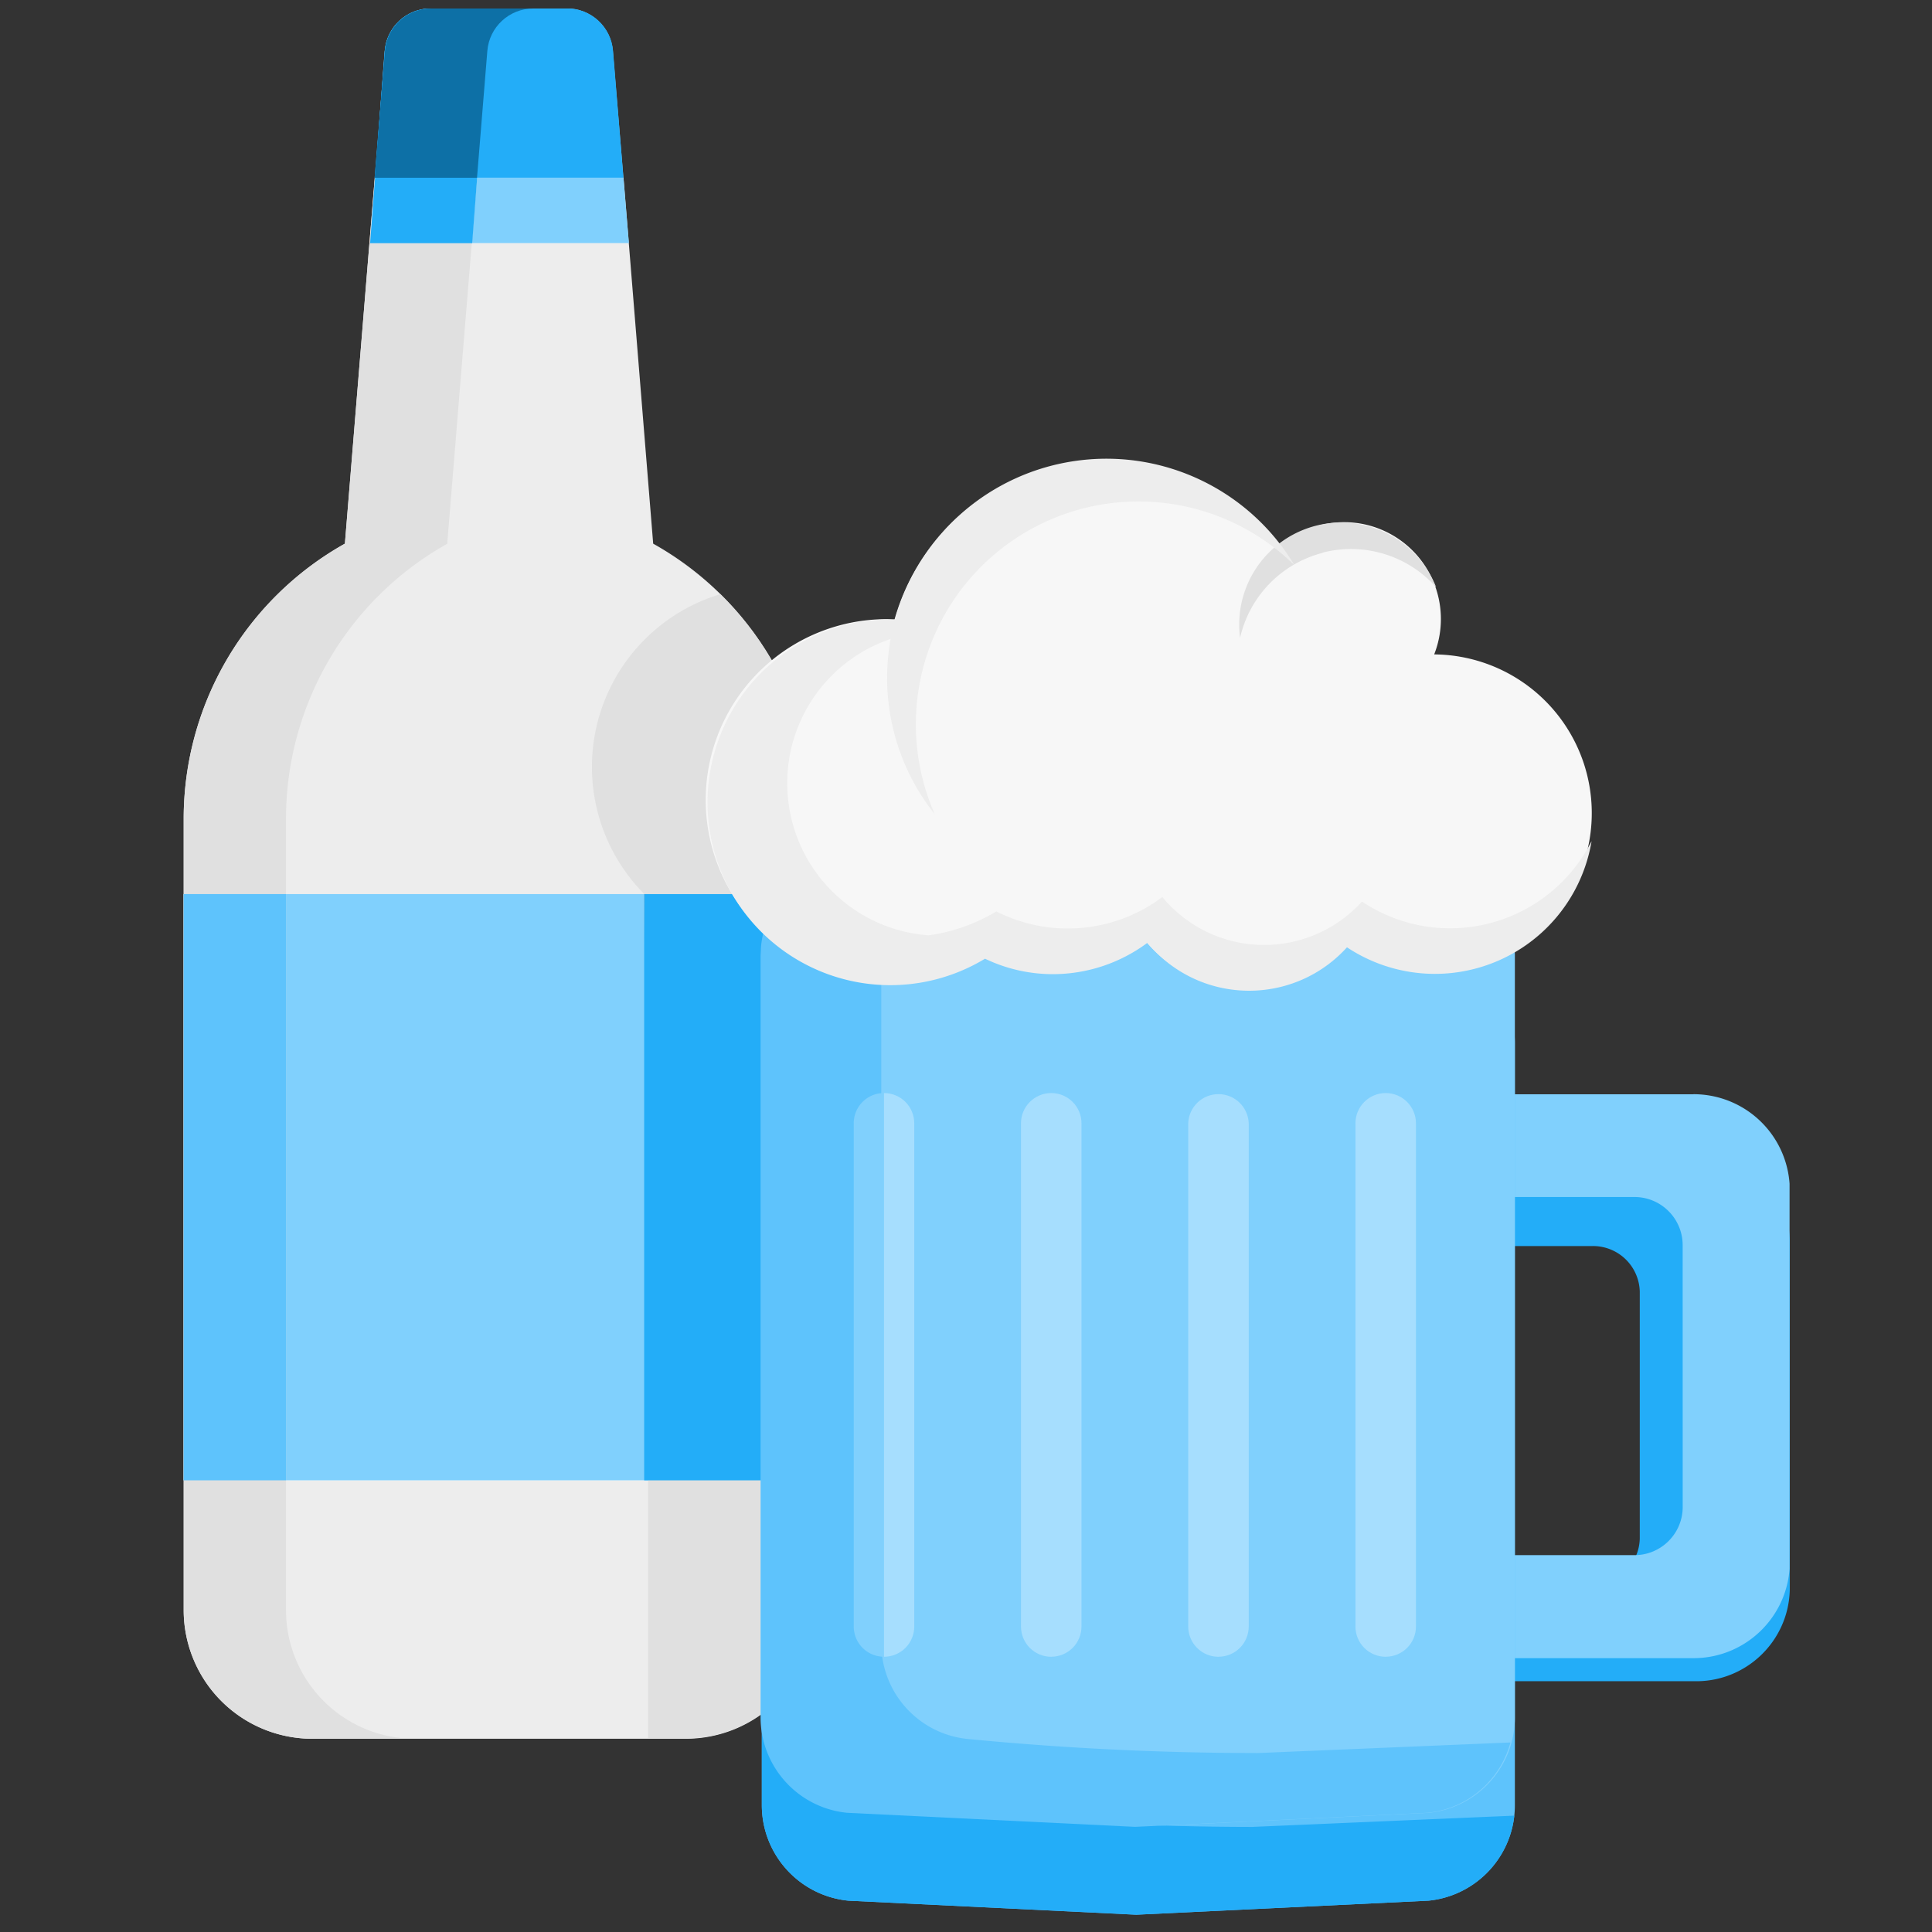
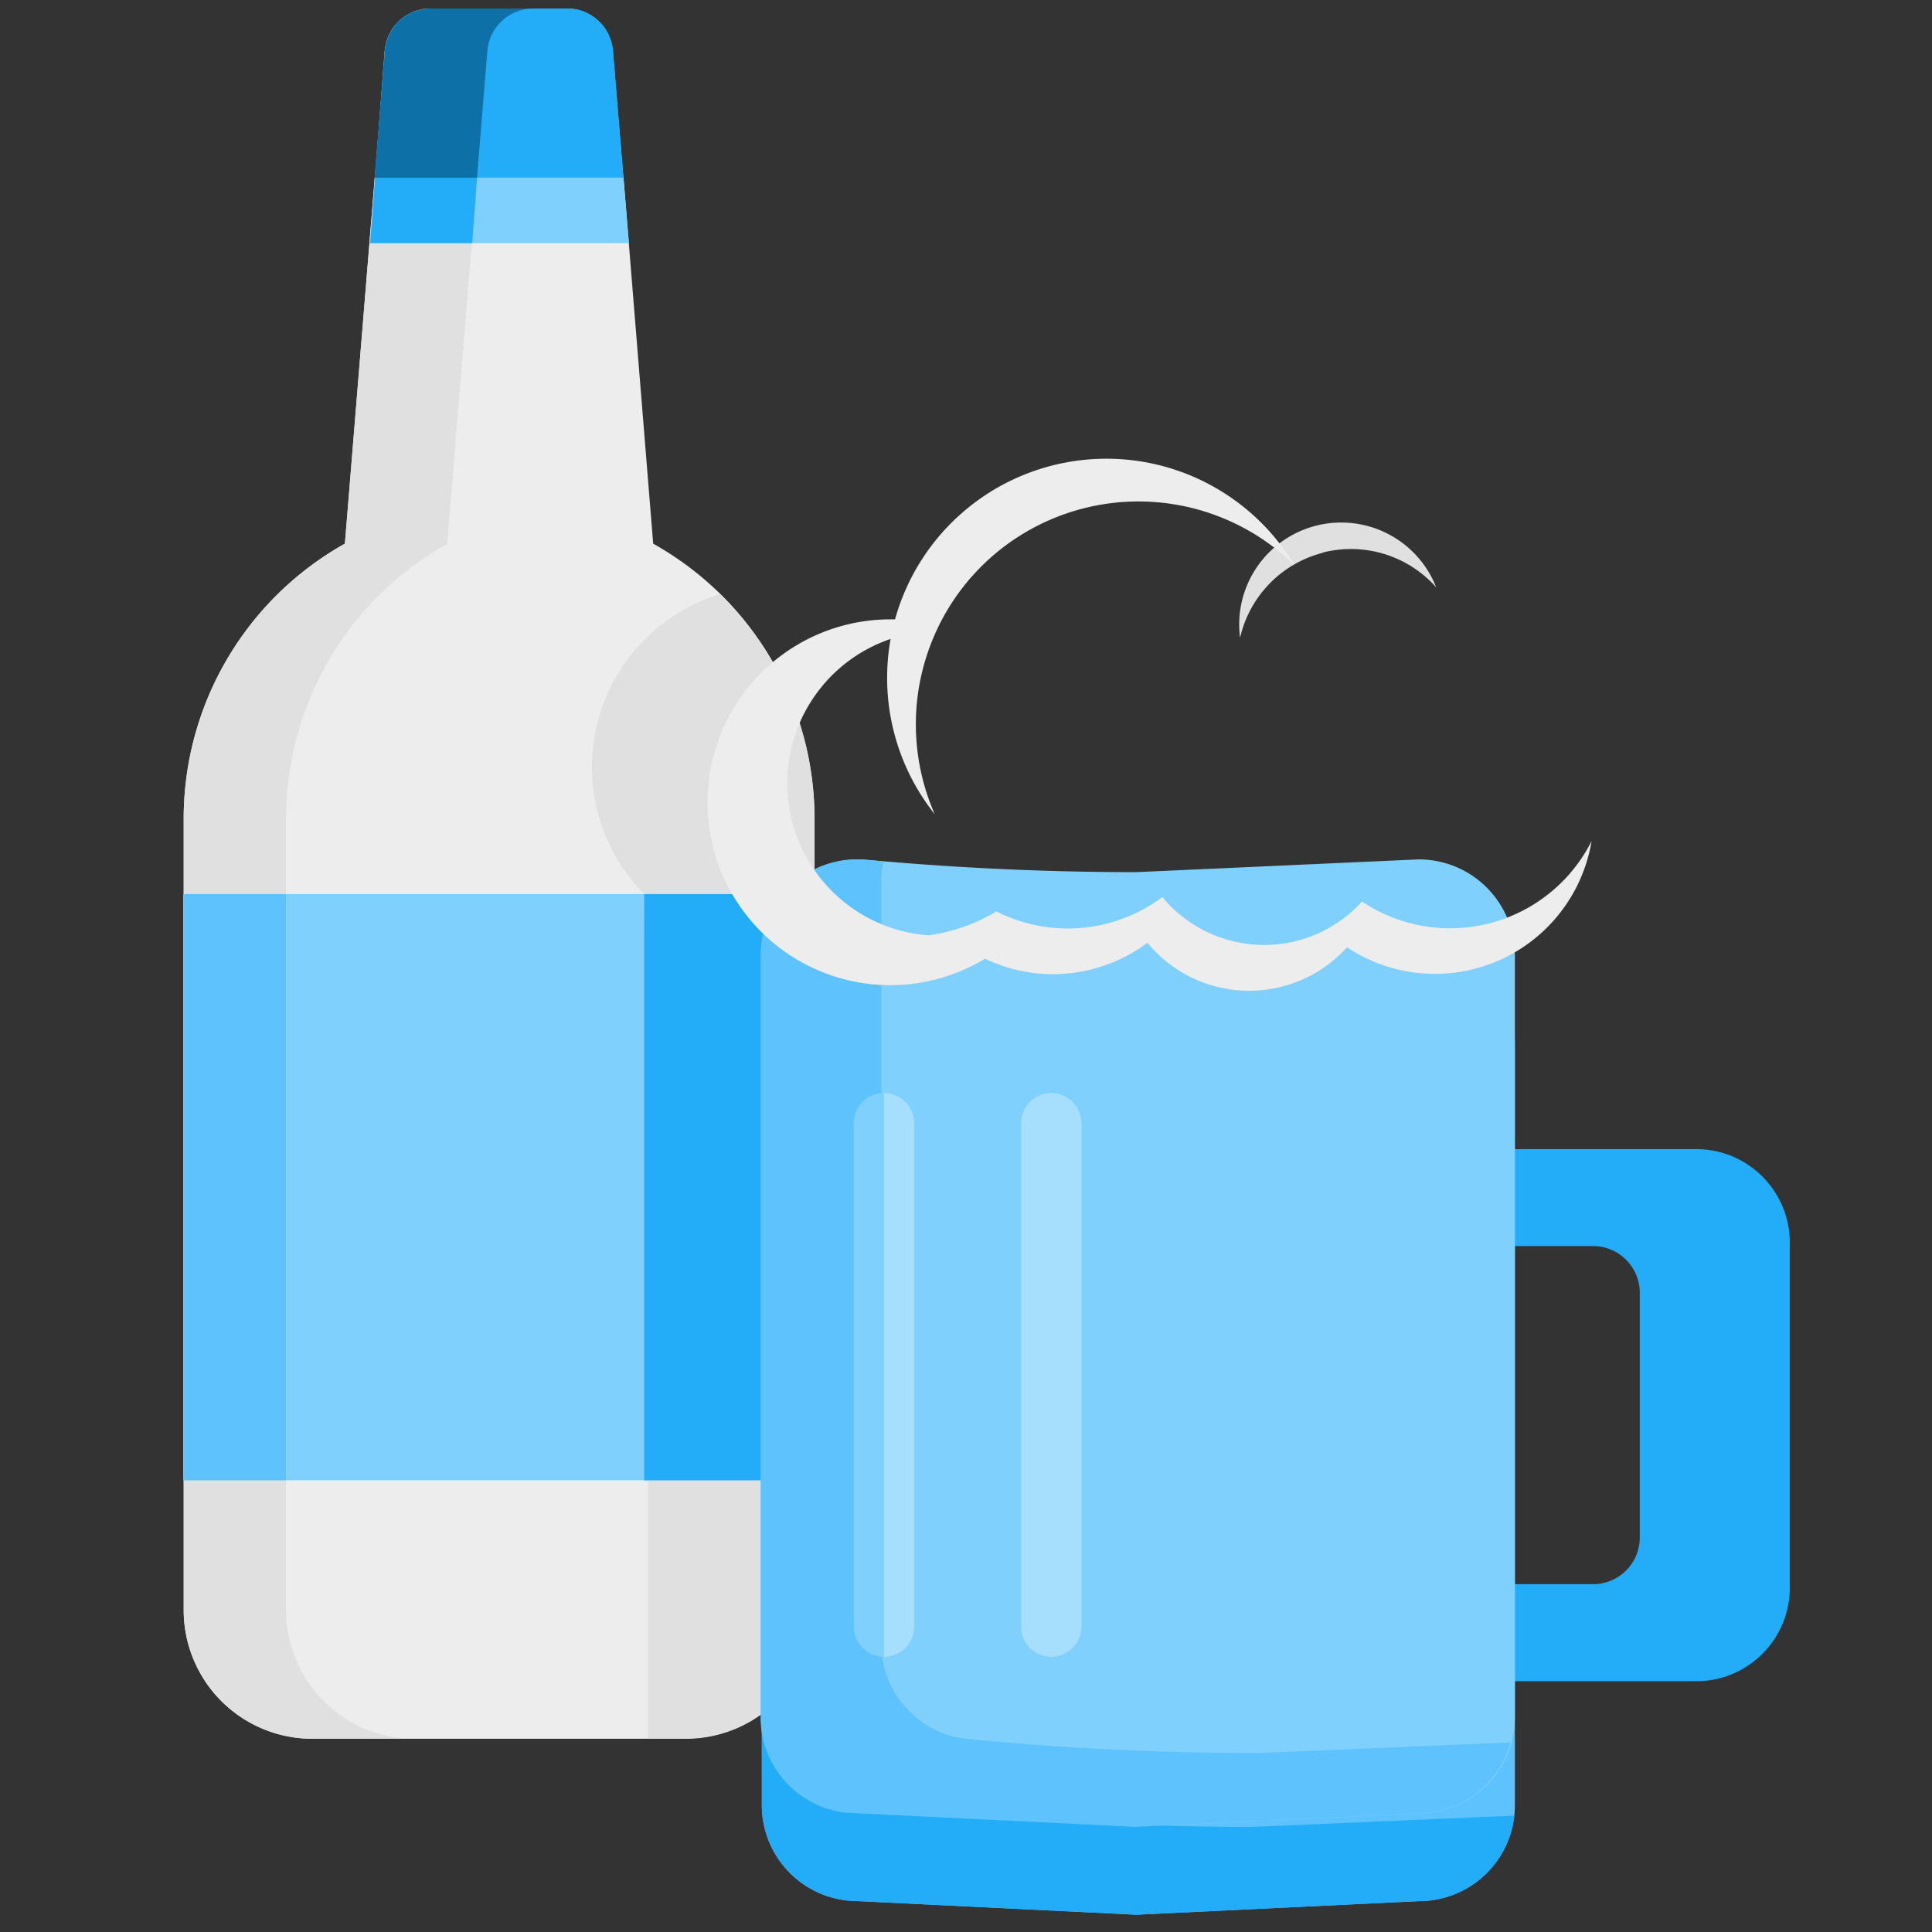
<svg xmlns="http://www.w3.org/2000/svg" xmlns:xlink="http://www.w3.org/1999/xlink" width="50" height="50">
  <rect width="100%" height="100%" fill="#333333" stroke="none" />
  <defs>
    <clipPath id="A">
      <path transform="translate(1048 592)" fill="none" stroke="#707070" stroke-width="1" d="M0 0h50v50H0z" />
    </clipPath>
    <clipPath id="B">
      <path fill="none" d="M0 0h41.56v49.334H0z" />
    </clipPath>
    <clipPath id="C">
      <path d="M608.38 9.6l-.773 9.473a8.16 8.16 0 0 0-4.172 7.12v20.484A3.33 3.33 0 0 0 606.764 50h9.669a3.33 3.33 0 0 0 3.328-3.328V26.2a8.16 8.16 0 0 0-4.177-7.123l-.768-9.47z" transform="translate(-603.436 -9.602)" fill="none" />
    </clipPath>
    <path id="D" d="M22.452 42.657h0c-.208 0-.407-.082-.554-.229s-.229-.346-.229-.554V28.851c0-.432.351-.783.783-.783s.783.351.783.783v13.022c0 .208-.082.407-.229.554s-.346.229-.554.229" />
  </defs>
  <g transform="translate(-1048 -592)" clip-path="url(#A)">
    <g clip-path="url(#B)" transform="translate(1052.754 592.22)">
      <path d="M39.071 29.52h-6.809a2.42 2.42 0 0 0-2.492 2.35v9.069a2.42 2.42 0 0 0 2.492 2.35h6.811c1.337.039 2.452-1.013 2.492-2.35V31.87c-.04-1.337-1.155-2.389-2.492-2.35m-1.39 10.083a1.21 1.21 0 0 1-1.246 1.175h-4.271a1.21 1.21 0 0 1-1.246-1.175v-6.4a1.21 1.21 0 0 1 1.246-1.175h4.271a1.21 1.21 0 0 1 1.246 1.175z" fill="#23adf8" />
      <path d="M12.15 13.845l-.768-9.47H4.945l-.773 9.473A8.16 8.16 0 0 0 0 20.968V41.45a3.33 3.33 0 0 0 3.329 3.329h9.669a3.33 3.33 0 0 0 3.329-3.329V20.973a8.16 8.16 0 0 0-4.177-7.123" fill="#ededed" />
      <path fill="#fff" d="M0 22.919h16.321v15.172H0z" />
      <g fill="#80d0fd">
        <path d="M0 22.919h16.321v15.172H0zM5.201 1.098l-.379 4.973h6.7l-.415-4.973c-.049-.621-.567-1.1-1.19-1.1H6.393c-.623 0-1.141.479-1.19 1.1" />
      </g>
      <path d="M2.648 41.45V20.973a8.16 8.16 0 0 1 4.172-7.12l.774-9.473H4.945l-.773 9.473A8.16 8.16 0 0 0 0 20.973V41.45a3.33 3.33 0 0 0 3.329 3.329h2.648a3.33 3.33 0 0 1-3.329-3.329" fill="#e0e0e0" />
      <g fill="#23adf8">
        <path d="M9.032 0h-2.64c-.623 0-1.141.479-1.19 1.1l-.378 4.973h2.642L7.844 1.1C7.893.479 8.411 0 9.034 0" />
        <path d="M5.209 1.098l-.267 3.28h6.437l-.267-3.28c-.049-.621-.567-1.099-1.189-1.1H6.4c-.623 0-1.142.479-1.191 1.1" />
      </g>
      <path d="M9.05 0H6.402c-.624-.002-1.145.478-1.194 1.1l-.267 3.28h2.65l.267-3.28C7.907.479 8.426 0 9.049 0" fill="#0d70a6" />
      <path fill="#5ec3fc" d="M0 22.919h2.648v15.172H0z" />
    </g>
    <g clip-path="url(#C)" transform="translate(1052.754 596.593)">
      <path d="M12.018 33.717v7.559c-.002 1.277.964 2.348 2.235 2.476l7.455.364 7.565-.364a2.48 2.48 0 0 0 2.219-2.2l-6.749.29c-.494 0-.979-.006-1.462-.016l5.992-.348c1.272-.128 2.239-1.199 2.236-2.477V19.293c0-.058-.006-.113-.009-.17 1.576-.947 2.33-2.827 1.846-4.601s-2.089-3.009-3.928-3.024c.425-1.081.051-2.313-.903-2.976s-2.239-.582-3.104.195a5.66 5.66 0 0 0-9.961 1.879l-.2-.01a4.67 4.67 0 0 0-3.331 7.958" fill="#e0e0e0" />
      <path d="M11.917 18.544q.084.085.172.166a2.5 2.5 0 0 0-.071.583v14.423" fill="#bcbcbc" />
    </g>
    <path fill="#23adf8" d="M1064.671 615.139h4.41v15.172h-4.41z" />
    <g clip-path="url(#B)" transform="translate(1052.754 592.22)">
-       <path d="M39.071 28.1h-6.808a2.49 2.49 0 0 0-2.492 2.491v9.61c0 1.376 1.116 2.492 2.492 2.492h6.811c1.376 0 2.492-1.116 2.492-2.492v-9.612a2.49 2.49 0 0 0-2.492-2.491m-.28 10.683c0 .688-.558 1.246-1.246 1.246h-5.384c-.688 0-1.246-.558-1.246-1.246v-6.776c0-.688.558-1.246 1.246-1.246h5.383c.688 0 1.246.558 1.246 1.246z" fill="#80d0fd" />
      <path d="M14.962 46.493c-.002 1.278.965 2.348 2.236 2.476l7.455.364 7.564-.364c1.27-.129 2.236-1.199 2.234-2.476V26.782a2.49 2.49 0 0 0-2.487-2.488l-.228.01-7.086.32c-2.475 0-4.806-.122-6.975-.32a2.49 2.49 0 0 0-2.705 2.25l-.01.228z" fill="#5ec3fc" />
      <path d="M14.962 44.22c-.002 1.278.965 2.348 2.236 2.476l7.455.364 7.564-.364c1.27-.129 2.236-1.199 2.234-2.476V24.509c0-.66-.262-1.293-.728-1.759s-1.099-.729-1.759-.729l-.228.01-7.086.32c-2.475 0-4.806-.122-6.975-.32a2.49 2.49 0 0 0-2.705 2.25l-.01.228z" fill="#80d0fd" />
      <path d="M27.686 47.061a77.65 77.65 0 0 1-7.455-.363c-1.272-.128-2.239-1.199-2.236-2.477V24.51c0-.06.005-.118.01-.178l-.328-.028a2.49 2.49 0 0 0-2.705 2.25l-.01.228v19.71c-.002 1.278.965 2.349 2.236 2.477l7.455.363 7.564-.363a2.48 2.48 0 0 0 2.219-2.2l-6.749.29" fill="#23adf8" />
      <path d="M27.747 45.148c-2.659 0-5.152-.141-7.455-.363-1.273-.127-2.241-1.199-2.238-2.478V22.6a2.49 2.49 0 0 1 .056-.529l-.464-.04a2.49 2.49 0 0 0-2.705 2.25l-.011.228v19.71c-.002 1.278.966 2.349 2.238 2.476l7.456.364 7.564-.364a2.48 2.48 0 0 0 2.148-1.82l-6.588.276" fill="#5ec3fc" />
      <path d="M18.124 42.656h0c-.208 0-.407-.082-.554-.229s-.229-.346-.229-.554V28.851a.78.78 0 0 1 .782-.783h0" fill="#80d0fd" />
      <g fill="#a6defe">
        <path d="M18.124 28.068c.208 0 .407.082.554.229s.229.346.229.554v13.023c0 .208-.082.407-.229.554s-.346.229-.554.229" />
        <use xlink:href="#D" />
-         <path d="M26.78 42.657h0c-.208 0-.407-.082-.554-.229s-.229-.346-.229-.554V28.851c.015-.421.361-.755.783-.755s.767.334.783.755v13.022c0 .208-.082.407-.229.554s-.346.229-.554.229m4.328.001h0c-.208 0-.407-.082-.554-.229s-.229-.346-.229-.554V28.851c0-.432.351-.783.783-.783s.783.351.783.783v13.022c0 .208-.082.407-.229.554s-.346.229-.554.229" />
      </g>
-       <path d="M32.363 16.715c.424-1.081.05-2.312-.904-2.974s-2.238-.582-3.102.193a5.66 5.66 0 0 0-9.961 1.88c-.068 0-.135-.01-.2-.01a4.68 4.68 0 0 0-2.982 8.292 4.68 4.68 0 0 0 5.374.403 4.09 4.09 0 0 0 4.3-.372c.576.698 1.407 1.139 2.308 1.225s1.8-.19 2.498-.767c.128-.105.247-.219.358-.342a4.11 4.11 0 0 0 6.179-4.717 4.11 4.11 0 0 0-3.863-2.81" fill="#f7f7f7" />
      <path d="M29.478 14.081c1.07-.274 2.204.073 2.937.9a2.64 2.64 0 0 0-5.076 1.306c.245-1.076 1.07-1.925 2.139-2.2" fill="#e0e0e0" />
      <path d="M36.434 21.56a4.11 4.11 0 0 1-6.328 2.736c-1.265 1.398-3.424 1.507-4.822.242a3.49 3.49 0 0 1-.342-.359 4.1 4.1 0 0 1-2.451.812 4.05 4.05 0 0 1-1.753-.4 4.73 4.73 0 0 1-6.905-5.639 4.73 4.73 0 0 1 4.458-3.143h.119c.607-2.187 2.458-3.801 4.707-4.106s4.463.76 5.63 2.706a5.76 5.76 0 0 0-9.207 1.57l-.06.128a5.77 5.77 0 0 0-.043 4.744c-1.016-1.277-1.432-2.929-1.142-4.535-1.777.604-2.883 2.376-2.643 4.238s1.757 3.297 3.629 3.432a4.63 4.63 0 0 0 1.749-.618c.123.062.252.119.383.169a4.22 4.22 0 0 0 .418.135 3.98 3.98 0 0 0 1.047.137c.883.001 1.742-.284 2.449-.814.577.699 1.409 1.139 2.311 1.225s1.802-.191 2.5-.768a3.46 3.46 0 0 0 .356-.34 4.1 4.1 0 0 0 5.938-1.557" fill="#ededed" />
    </g>
  </g>
</svg>